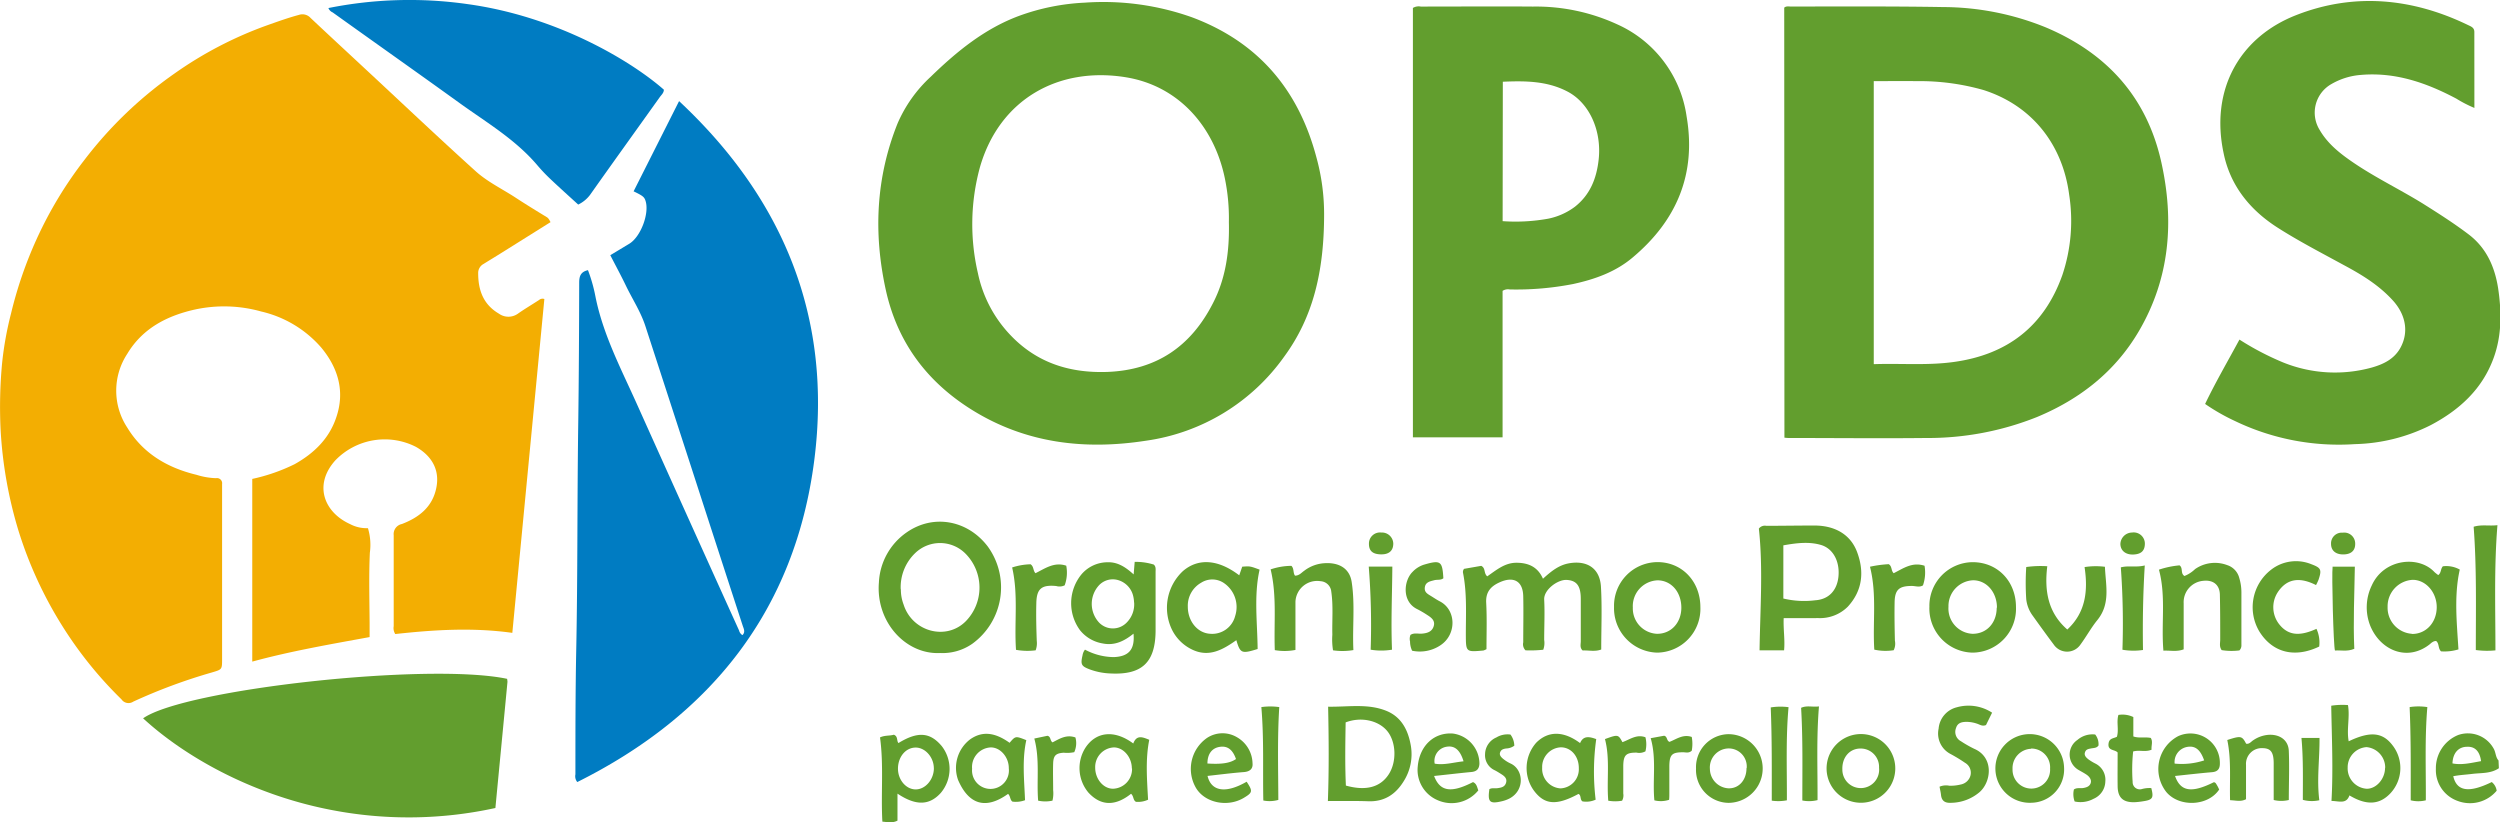
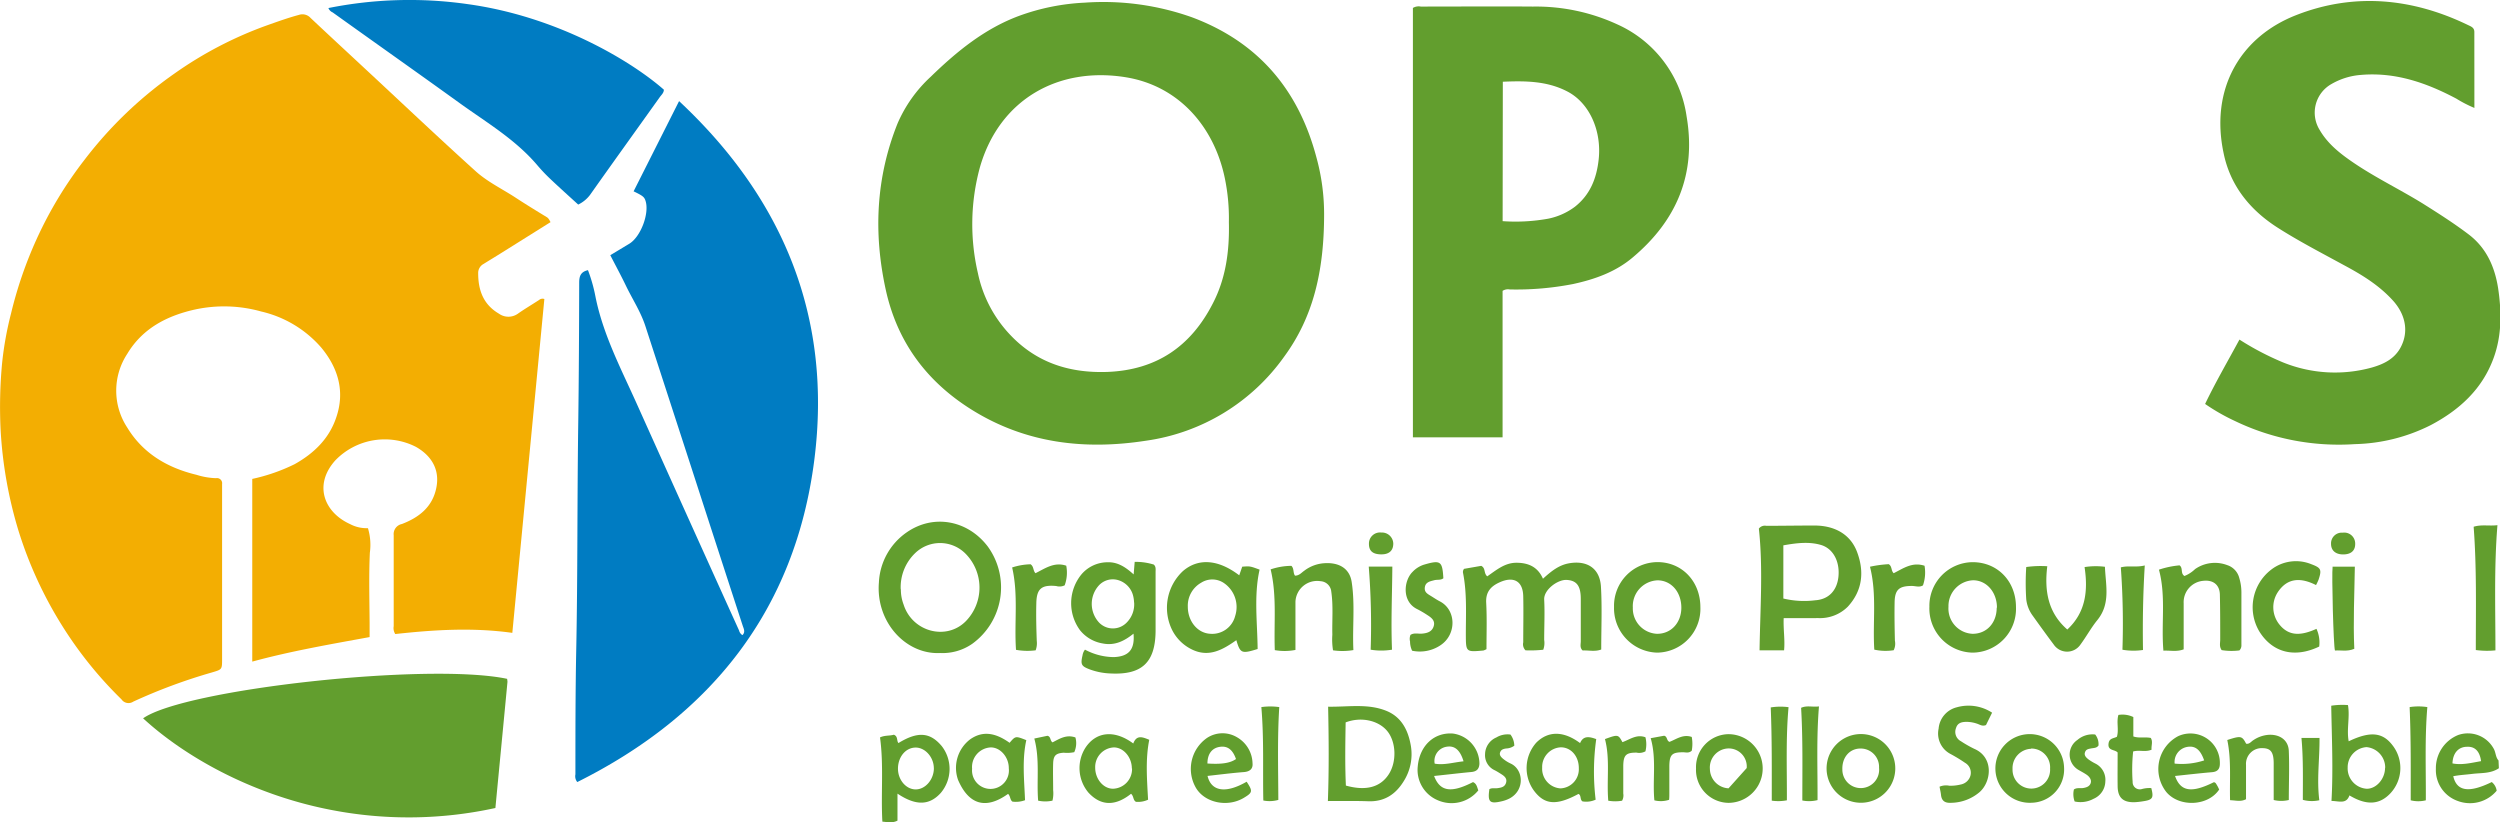
<svg xmlns="http://www.w3.org/2000/svg" viewBox="0 0 509.59 167.61">
  <defs>
    <style>.cls-1{fill:#f3ae02;}.cls-2{fill:#007cc2;}.cls-3{fill:#629e2e;}</style>
  </defs>
  <title>Recurso 1</title>
  <g id="Capa_2" data-name="Capa 2">
    <g id="Capa_1-2" data-name="Capa 1">
      <path class="cls-1" d="M112.22,45.28l-9.72,6.09c-1.3.82-2.62,1.61-3.93,2.43a2.08,2.08,0,0,0-1.1,1.88c0,3.53,1.08,6.42,4.25,8.27a3.32,3.32,0,0,0,3.83,0c1.42-1,2.89-1.86,4.33-2.8a1.08,1.08,0,0,1,1.08-.2L104.43,129c-8.18-1.14-16.09-.61-23.86.24a2.22,2.22,0,0,1-.32-1.6c0-6.18,0-12.36,0-18.54a2.1,2.1,0,0,1,1.68-2.29c3.45-1.33,6.21-3.44,7-7.34.83-4-1.27-6.77-4.18-8.4a14,14,0,0,0-16.39,2.76c-4.51,5-2.29,10.61,3,13a7.17,7.17,0,0,0,3.64.83,11.78,11.78,0,0,1,.39,5c-.22,4.79-.08,9.58-.05,14.37,0,.89,0,1.77,0,2.83-8,1.47-16,2.84-23.92,5V97.62a37.35,37.35,0,0,0,8.63-3c3.92-2.19,7-5.17,8.45-9.42,1.87-5.32.47-10.13-3-14.33a23.09,23.09,0,0,0-12.24-7.37,28,28,0,0,0-13.33-.45c-5.72,1.24-10.84,3.8-14,9.09a13.68,13.68,0,0,0,0,15c3.2,5.27,8.17,8.21,14.11,9.64a14.65,14.65,0,0,0,4,.69,1.05,1.05,0,0,1,1.23,1.19c0,1,0,1.92,0,2.88q0,16.38,0,32.75c0,2.22,0,2.16-2.11,2.79a112.61,112.61,0,0,0-16,5.94,1.73,1.73,0,0,1-2.39-.46,80.93,80.93,0,0,1-12.21-15.19,82.41,82.41,0,0,1-8.84-19.35A87.13,87.13,0,0,1,.13,87.72,95.16,95.16,0,0,1,.44,73.9a68.67,68.67,0,0,1,1.81-10,83.89,83.89,0,0,1,5.2-15.13,81.32,81.32,0,0,1,9.78-16.2A82.5,82.5,0,0,1,35.55,15,78.81,78.81,0,0,1,54.33,5.2c2.18-.77,4.35-1.56,6.59-2.16a2.23,2.23,0,0,1,2.39.62c3.62,3.41,7.27,6.78,10.91,10.17,7.54,7,15,14.08,22.66,21,2.44,2.23,5.49,3.67,8.25,5.48,2.08,1.36,4.2,2.66,6.32,3.95C111.81,44.48,111.95,44.78,112.22,45.28Z" />
      <path class="cls-2" d="M129.15,39l9.27-18.39c21.41,20,31.25,44.35,27.56,73.19-3.91,30.5-21,52-48.31,65.61a1.86,1.86,0,0,1-.38-1.57c0-8.34,0-16.68.16-25,.32-15.59.19-31.19.42-46.78.13-9.48.17-19,.19-28.43,0-1.3.28-2.22,1.79-2.56a32,32,0,0,1,1.53,5.41c1.56,7.78,5.24,14.74,8.44,21.88q10.38,23.1,20.83,46.16a1.54,1.54,0,0,0,.68.94c.65-.6.27-1.3.07-1.89Q146,111,140.64,94.43q-4.55-14-9.1-28c-.94-2.86-2.59-5.39-3.9-8.08-1-2.09-2.12-4.15-3.24-6.33l3.88-2.34c2.33-1.42,4.13-6.19,3.3-8.75C131.33,40.14,131,39.89,129.15,39Z" />
      <path class="cls-3" d="M103.36,138.37a3.26,3.26,0,0,1,.08.63c-.81,8.53-1.63,17-2.46,25.7a82.66,82.66,0,0,1-34.09.27C51,161.79,37.52,154.1,29.17,146.42,37.63,140.45,87.41,135,103.36,138.37Z" />
      <path class="cls-2" d="M66.94,1.64A83.85,83.85,0,0,1,95.32.84c18.37,2.53,33.47,11.7,40,17.44,0,.65-.5,1.06-.84,1.53-4.73,6.63-9.49,13.24-14.19,19.89a6.59,6.59,0,0,1-2.43,2c-1.95-1.78-3.82-3.46-5.65-5.19a35.22,35.22,0,0,1-2.72-2.87C105.06,28.44,99.24,25,93.81,21.1c-8.65-6.24-17.36-12.38-26-18.57A1.61,1.61,0,0,1,66.94,1.64Z" />
      <path class="cls-3" d="M509.36,156.59c-1.65,1.13-3.6.93-5.44,1.16-1.29.16-2.58.22-3.86.47.72,3.1,3.2,3.46,7.85,1.19a2.71,2.71,0,0,1,1,1.77,7.09,7.09,0,0,1-8,2.06,6.66,6.66,0,0,1-4.39-6.52,7.28,7.28,0,0,1,4.55-6.9,6,6,0,0,1,7.22,2.76c.46.78.38,1.76,1,2.43Zm-3.63-1.44c-.26-2-1.24-3-2.83-2.93-1.78,0-2.92,1.27-3,3.39C501.87,156,503.79,155.48,505.74,155.15Z" />
-       <path class="cls-3" d="M363.69,1.56c.41-.35.88-.23,1.31-.23,10.34,0,20.67-.07,31,.11A56,56,0,0,1,417,5.58c12.42,5.23,20.6,14.21,23.55,27.47,2.67,12,1.76,23.65-4.57,34.45-4.83,8.24-12,13.86-20.78,17.51a59.92,59.92,0,0,1-22.67,4.27c-9.17.1-18.35,0-27.52,0-.38,0-.76,0-1.28-.07Zm18.25,15V74.23c5.54-.19,10.95.3,16.34-.45,10.88-1.51,18.37-7.25,22.09-17.68a34.72,34.72,0,0,0,1.4-16.41c-1.3-10-7.35-18.09-17.43-21.33a47.54,47.54,0,0,0-13.74-1.82C387.76,16.5,384.93,16.54,381.93,16.54Z" />
      <path class="cls-3" d="M269.9,43.63c0,11.67-2.22,21-8.14,29.07a41.66,41.66,0,0,1-28.15,17.13c-12.45,1.93-24.44.57-35.42-6.24-9.28-5.76-15.31-13.86-17.65-24.57-2.51-11.49-2-22.82,2.4-33.82a28,28,0,0,1,6.77-9.55c5.31-5.16,11-9.81,18-12.41A45,45,0,0,1,221.13.54a53.86,53.86,0,0,1,21.88,3c13.49,5.06,21.69,14.78,25.33,28.56A43.43,43.43,0,0,1,269.9,43.63Zm-19.41,1.63a40.25,40.25,0,0,0-.84-9c-2.18-10.44-9.39-18.78-20.22-20.52-13.72-2.2-25.7,4.51-29.68,18.33a44,44,0,0,0-.41,21.64,25.86,25.86,0,0,0,6.42,12.38c5.42,5.83,12.22,8,20,7.72,10-.4,17-5.22,21.48-14C249.86,56.75,250.63,51.21,250.49,45.27Z" />
      <path class="cls-3" d="M288,89.15V1.62a2.28,2.28,0,0,1,1.61-.28c7.62,0,15.25-.06,22.87,0A39.59,39.59,0,0,1,329.6,4.94a24.31,24.31,0,0,1,14.19,18.79c2,11.7-2,21.18-10.93,28.7-3.52,3-7.77,4.5-12.23,5.47A60.49,60.49,0,0,1,307.74,59a2,2,0,0,0-1.46.29V89.15Zm18.29-44.07a37.26,37.26,0,0,0,9.32-.51,13.52,13.52,0,0,0,5.43-2.44c3.09-2.45,4.39-5.75,4.82-9.56.67-5.95-1.91-11.7-6.53-14-4.11-2.09-8.54-2.1-13-1.91Z" />
      <path class="cls-3" d="M504.37,22a25.44,25.44,0,0,1-3.69-1.9c-6.08-3.22-12.4-5.43-19.43-4.83a14.07,14.07,0,0,0-6,1.85,6.69,6.69,0,0,0-2.4,9.4c1.67,2.86,4.22,4.84,6.9,6.66,4.54,3.08,9.49,5.46,14.15,8.34,3.18,2,6.32,4,9.3,6.26,3.61,2.74,5.31,6.59,6,10.92.72,4.82.79,9.64-.93,14.32-2.33,6.36-7,10.57-12.79,13.63A36.12,36.12,0,0,1,480,90.53a48.89,48.89,0,0,1-24.41-4.7,41.22,41.22,0,0,1-6.11-3.49c2.12-4.42,4.6-8.67,7-13.12a57.12,57.12,0,0,0,8.81,4.62,28.2,28.2,0,0,0,18.2,1.07c2.31-.66,4.49-1.69,5.76-3.94,1.72-3.06,1.24-6.54-1.28-9.48C485.07,58.2,481.43,56,477.69,54c-4.52-2.47-9.1-4.83-13.45-7.61-5.69-3.64-9.67-8.63-11-15.23C450.51,18.2,456.55,7.6,468,3.1c11.78-4.63,23.65-3.52,35.06,2,.64.31,1.31.52,1.3,1.45C504.36,11.58,504.37,16.61,504.37,22Z" />
      <path class="cls-3" d="M191.63,133.11c-6.93.35-13.12-6.25-12.48-14.35a13.16,13.16,0,0,1,5.69-10.26c5.45-3.78,12.44-2.47,16.52,2.92a14.19,14.19,0,0,1-3.18,19.81A10.6,10.6,0,0,1,191.63,133.11Zm-8-13a8.49,8.49,0,0,0,.55,3.1c1.77,5.61,8.78,7.45,12.74,3.36a9.82,9.82,0,0,0-.14-13.74,7.3,7.3,0,0,0-10.23-.09A9.62,9.62,0,0,0,183.6,120.14Z" />
      <path class="cls-3" d="M303,132.32a3.34,3.34,0,0,1-.63.28c-3.57.32-3.56.32-3.58-3.25,0-4.18.25-8.37-.56-12.51a1,1,0,0,1,.2-.89l3.5-.61c.94.49.46,1.47,1.22,2.14,1.79-1.22,3.54-2.77,5.94-2.77s4.36.81,5.42,3.26c1.63-1.48,3.18-2.76,5.27-3.14,3.71-.67,6.33,1,6.55,4.76.25,4.22.06,8.47.06,12.8-1.26.49-2.55.14-3.79.2-.62-.57-.38-1.26-.38-1.89,0-2.88,0-5.75,0-8.63,0-2.7-.88-3.75-2.88-3.86-1.82-.1-4.68,2-4.58,4,.14,2.74,0,5.49,0,8.23a4,4,0,0,1-.19,2,24.58,24.58,0,0,1-3.62.12,1.75,1.75,0,0,1-.46-1.62c0-3.14.07-6.28,0-9.41s-2-4.1-4.79-2.84c-1.85.82-2.88,2-2.76,4.18C303.11,126,303,129.18,303,132.32Z" />
      <path class="cls-3" d="M363.58,126c-.1,2.32.29,4.39.08,6.56h-5c.13-8.43.74-16.76-.14-24.81a1.52,1.52,0,0,1,1.5-.57c3.27,0,6.54-.06,9.81-.06,4.26,0,7.4,1.88,8.71,5.4,1.5,4,1.12,7.86-1.89,11.14a8,8,0,0,1-6,2.33C368.37,126,366.09,126,363.58,126Zm-.07-4a18.14,18.14,0,0,0,6.48.36c2.77-.17,4.46-2,4.75-4.81.31-3.08-1.07-5.74-3.57-6.47s-5.11-.37-7.66.08Z" />
      <path class="cls-3" d="M221.16,132.42a12.6,12.6,0,0,0,5.89,1.52c3-.12,4.3-1.52,4-4.78-1.87,1.51-3.83,2.49-6.27,2a7.49,7.49,0,0,1-4.62-2.68,9.28,9.28,0,0,1,.28-11.4,7,7,0,0,1,5.33-2.47c2.06-.07,3.69,1,5.31,2.48l.21-2.56a12.33,12.33,0,0,1,3.89.55c.48.43.37,1,.37,1.49,0,4,0,8.09,0,12.14-.08,6.33-2.8,8.87-9.12,8.57a13.66,13.66,0,0,1-4.21-.8c-1.81-.68-2-1-1.56-2.9A2.45,2.45,0,0,1,221.16,132.42Zm10-9.61a5.75,5.75,0,0,0-.13-1.11,4.44,4.44,0,0,0-3.1-3.45,3.86,3.86,0,0,0-3.94,1.08,5.6,5.6,0,0,0,.06,7.59,3.91,3.91,0,0,0,5.59,0A5.27,5.27,0,0,0,231.18,122.81Z" />
      <path class="cls-3" d="M252.6,117.27l.61-1.76c1.59-.12,1.59-.12,3.54.6-1.19,5.32-.45,10.78-.4,16.18-3.24,1-3.54.92-4.34-1.8-2.74,1.93-5.56,3.57-9,1.92a8.8,8.8,0,0,1-4.09-4,10.23,10.23,0,0,1,2.2-12C244.24,113.72,248.32,114,252.6,117.27Zm-10.48,6.41c0,2.93,1.95,5.33,4.49,5.5a4.83,4.83,0,0,0,5.16-3.62,5.91,5.91,0,0,0-2.3-6.72,4.21,4.21,0,0,0-4.63-.06A5.37,5.37,0,0,0,242.12,123.67Z" />
-       <path class="cls-3" d="M497,117.22c.64-.45.45-1.27.95-1.79a5.63,5.63,0,0,1,3.44.67c-1.19,5.34-.6,10.79-.27,16.27a9.86,9.86,0,0,1-3.55.4c-.65-.62-.33-1.6-1-2.11-.63,0-1,.42-1.38.73-4.5,3.47-9.91,1.21-12-3.72a10.21,10.21,0,0,1,.27-8.35c2.45-5.45,9.56-6.15,12.77-2.71A8.53,8.53,0,0,0,497,117.22Zm-5.4,12c2.79.06,5-2.18,5.09-5.28s-2.15-5.73-4.87-5.75a5.4,5.4,0,0,0-5.14,5.54A5.32,5.32,0,0,0,491.63,129.19Z" />
      <path class="cls-3" d="M346.6,123.76a8.93,8.93,0,0,1-8.83,9.27A9.05,9.05,0,0,1,329,123.7a8.9,8.9,0,0,1,8.78-9.12C342.81,114.54,346.59,118.46,346.6,123.76Zm-3.88.13c0-3.18-2-5.54-4.79-5.6a5.26,5.26,0,0,0-5.1,5.56,5.17,5.17,0,0,0,4.87,5.34C340.56,129.25,342.7,127,342.72,123.89Z" />
      <path class="cls-3" d="M259.85,132.52c-.21-5.62.45-11.05-.85-16.46a13.6,13.6,0,0,1,4.24-.72c.58.6.3,1.44.73,2,.87,0,1.33-.63,1.88-1a7.51,7.51,0,0,1,4.16-1.54c3-.18,5.09,1.11,5.51,3.82.71,4.59.13,9.22.35,13.89a13.34,13.34,0,0,1-4.15.05,13.73,13.73,0,0,1-.14-3.18c-.07-2.93.21-5.87-.22-8.8a2.33,2.33,0,0,0-2.19-2.11,4.42,4.42,0,0,0-5.11,4.19c0,3.25,0,6.5,0,9.82A11.51,11.51,0,0,1,259.85,132.52Z" />
      <path class="cls-3" d="M456.47,132.58a12.69,12.69,0,0,1-3.61-.06c-.53-.72-.3-1.45-.3-2.15,0-3.07,0-6.14-.07-9.2-.06-2-1.4-3-3.38-2.78a4.37,4.37,0,0,0-4,4.58c0,3.12,0,6.25,0,9.39-1.42.54-2.7.2-4.13.27-.48-5.56.56-11.08-.91-16.51a18.37,18.37,0,0,1,4.2-.88c.77.56.13,1.62,1,2.17a6.75,6.75,0,0,0,2.17-1.41,7.07,7.07,0,0,1,6.54-.81,3.71,3.71,0,0,1,2.46,2.61,10.2,10.2,0,0,1,.44,2.89c0,3.59,0,7.18,0,10.77A1.46,1.46,0,0,1,456.47,132.58Z" />
      <path class="cls-3" d="M410.93,123.78a8.93,8.93,0,0,1-8.86,9.25,9,9,0,0,1-8.79-9.36,8.9,8.9,0,0,1,8.81-9.08C407.19,114.59,410.94,118.49,410.93,123.78Zm-3.88.08c0-3.11-2.07-5.55-4.82-5.58a5.25,5.25,0,0,0-5.06,5.4,5.15,5.15,0,0,0,4.88,5.51C404.93,129.22,407,127,407,123.86Z" />
      <path class="cls-3" d="M270.67,163.28c.24-6.51.18-12.75.05-19.23,4.1.07,8.09-.69,11.88.85,3.15,1.28,4.48,4.07,5,7.22a10.28,10.28,0,0,1-1.4,7c-1.63,2.71-3.9,4.29-7.19,4.21C276.31,163.23,273.64,163.28,270.67,163.28Zm3.67-3.15c4.09,1.14,7,.34,8.71-2.26s1.52-6.64-.26-8.83-5.34-3-8.5-1.79C274.22,151.52,274.14,155.85,274.34,160.13Z" />
      <path class="cls-3" d="M421.39,128.32c3.81-3.53,4.23-8,3.52-12.73a15,15,0,0,1,4.15-.06c.15,3.74,1.19,7.49-1.54,10.86-1.27,1.56-2.24,3.36-3.45,5a3.29,3.29,0,0,1-5.44,0c-1.5-2-2.94-4-4.37-6a6.92,6.92,0,0,1-1.24-3.25,50.39,50.39,0,0,1,0-6.56,21.37,21.37,0,0,1,4.29-.16C416.7,120.38,417.43,124.88,421.39,128.32Z" />
      <path class="cls-3" d="M475.19,143.85a14.91,14.91,0,0,1,3.41-.13c.43,2.47-.31,4.93.15,7.38,4.47-2.13,7-1.85,9.07,1a7.54,7.54,0,0,1-.52,9.55c-2.23,2.41-4.91,2.58-8.4.48-.64,1.84-2.1,1.15-3.66,1.13C475.61,156.8,475.3,150.43,475.19,143.85Zm11,12.65a4.19,4.19,0,0,0-3.81-4.21,4.12,4.12,0,0,0-3.84,4.17,4.16,4.16,0,0,0,3.91,4.32C484.4,160.77,486.16,158.76,486.16,156.5Z" />
      <path class="cls-3" d="M182.94,161.77v5.5c-1,.54-2,.3-3.08.21-.32-5.75.3-11.48-.48-17.17,1-.47,2-.29,2.82-.55.89.35.52,1.23.94,1.7,3.93-2.41,6.44-2.22,8.82.62a7.58,7.58,0,0,1-.2,9.55C189.45,164.18,186.72,164.3,182.94,161.77Zm7.41-5.17c0-2.25-1.78-4.26-3.76-4.22s-3.5,1.87-3.55,4.2,1.62,4.33,3.61,4.33S190.35,158.88,190.36,156.6Z" />
      <path class="cls-3" d="M472.18,128.18a6.68,6.68,0,0,1,.56,3.61c-5,2.39-9.47,1.25-12.16-3a9.65,9.65,0,0,1,2.34-12.65,8.25,8.25,0,0,1,8.17-1.15c2,.75,2.22,1.08,1.51,3.19a11.49,11.49,0,0,1-.51,1.08c-3-1.52-5.83-1.61-7.86,1.55a5.6,5.6,0,0,0,.35,6.43C466.66,129.88,469.28,129.48,472.18,128.18Z" />
      <path class="cls-3" d="M208.94,163.11a5.38,5.38,0,0,1-2.56.29c-.54-.36-.38-1.1-.9-1.58-4.52,3.25-8,2.23-10.19-2.84a7.31,7.31,0,0,1,2.44-8.26c2.42-1.72,5-1.5,8.06.69C207,150,207,150,209.2,150.87,208.32,154.85,208.77,158.93,208.94,163.11Zm-7-10.76a4,4,0,0,0-3.79,4.36,3.76,3.76,0,1,0,7.48-.09C205.66,154.35,203.91,152.33,201.95,152.35Z" />
      <path class="cls-3" d="M231,151.55c.68-1.79,1.85-1.34,3.26-.75-.8,4-.46,8.08-.24,12.21a4.89,4.89,0,0,1-2.47.43c-.63-.35-.41-1.12-1-1.64-2.87,2.29-5.89,2.78-8.68-.23a7.75,7.75,0,0,1-.66-9.09C223.37,149.12,227.15,148.69,231,151.55Zm-.29,5.09c0-2.28-1.69-4.29-3.67-4.29a4,4,0,0,0-3.8,4.14c0,2.29,1.66,4.29,3.64,4.28A4,4,0,0,0,230.75,156.65Z" />
      <path class="cls-3" d="M325.25,163a4.61,4.61,0,0,1-2.69.35c-.56-.39-.19-1.22-.81-1.52-4.5,2.43-6.93,2.24-9.11-.71a7.81,7.81,0,0,1,.5-9.73c2.42-2.43,5.56-2.44,8.94.08.61-1.45,1.72-1.41,3.29-.81A47.73,47.73,0,0,0,325.25,163Zm-3.43-6.44c0-2.42-1.6-4.24-3.68-4.23a4,4,0,0,0-3.79,4.16,4,4,0,0,0,3.71,4.21A3.9,3.9,0,0,0,321.82,156.6Z" />
      <path class="cls-3" d="M406.06,145.27l-1.24,2.52c-.76.32-1.27-.1-1.81-.27a6.76,6.76,0,0,0-2.11-.38c-1,0-1.86.18-2.19,1.25a2.15,2.15,0,0,0,1,2.7,23.58,23.58,0,0,0,2.72,1.55c4,1.72,3.52,6.68,1.07,8.83a9.15,9.15,0,0,1-5.73,2.17c-1.27.08-2-.34-2.13-1.65-.05-.51-.18-1-.29-1.63a3.32,3.32,0,0,1,2-.2,8.66,8.66,0,0,0,2.32-.25,2.53,2.53,0,0,0,2-1.9,2.33,2.33,0,0,0-1.12-2.52,32,32,0,0,0-3-1.82,4.69,4.69,0,0,1-2.39-5.14,4.89,4.89,0,0,1,3.71-4.36A8.78,8.78,0,0,1,406.06,145.27Z" />
      <path class="cls-3" d="M292.32,158.17c1.21,3.21,3.51,3.52,7.93,1.25.75.31.84,1.05,1.08,1.69a7,7,0,0,1-8.28,2,6.7,6.7,0,0,1-4.06-6.91c.39-4.21,3.32-6.94,7.14-6.68a6.22,6.22,0,0,1,5.43,6.16c-.06,1.11-.6,1.6-1.71,1.69C297.39,157.6,294.94,157.9,292.32,158.17Zm6-3c-.72-2.39-1.9-3.27-3.55-2.94a2.92,2.92,0,0,0-2.33,3.43C294.34,156,296.19,155.41,298.28,155.19Z" />
      <path class="cls-3" d="M254.11,159.34c1.28,1.94,1.22,2.21-.54,3.27-3.3,2-7.9,1.07-9.75-1.94A7.69,7.69,0,0,1,246,150.44a5.75,5.75,0,0,1,6.13-.17,6.29,6.29,0,0,1,3.18,5.3c.12,1.17-.57,1.72-1.79,1.81-2.46.19-4.91.51-7.38.78C246.9,161.35,249.89,161.79,254.11,159.34Zm-8-3.71c2.94.19,4.65-.09,5.83-.91-.68-1.94-1.74-2.73-3.33-2.48S246.11,153.72,246.12,155.64Z" />
      <path class="cls-3" d="M443.35,158.17c1.13,3.22,3.41,3.51,7.89,1.28.38,0,.51.37.68.64s.3.58.43.84c-2.25,3.41-8.12,3.67-10.77.52a7.57,7.57,0,0,1,2.4-11.39,6,6,0,0,1,8.51,5.57c0,1.11-.45,1.67-1.6,1.77C448.44,157.61,446,157.89,443.35,158.17Zm5.94-3.16c-.78-2.26-1.87-3.07-3.52-2.75a3.11,3.11,0,0,0-2.5,3.39A14.77,14.77,0,0,0,449.28,155Z" />
      <path class="cls-3" d="M508.66,132.57a17.31,17.31,0,0,1-4-.07c0-8.42.19-16.76-.44-25.13,1.64-.5,3.1-.11,4.85-.32C508.37,115.63,508.66,124,508.66,132.57Z" />
      <path class="cls-3" d="M392.29,115.32a8,8,0,0,1-.32,4c-.74.46-1.53.11-2.28.12-2.6,0-3.45.76-3.5,3.33s0,5.22.06,7.83a3,3,0,0,1-.25,1.94,10.7,10.7,0,0,1-3.95-.12c-.36-5.61.56-11.23-.88-16.9A23.51,23.51,0,0,1,385,115c.72.48.43,1.31,1,1.84C387.92,115.89,389.77,114.49,392.29,115.32Z" />
      <path class="cls-3" d="M211.1,132.56a13.11,13.11,0,0,1-4-.1c-.39-5.56.51-11.19-.79-16.79a13.14,13.14,0,0,1,3.76-.65c.7.48.47,1.29,1,1.82,1.94-.95,3.8-2.36,6.27-1.53a7.5,7.5,0,0,1-.32,4,2.38,2.38,0,0,1-1.73.14c-3-.28-4,.55-4.05,3.55-.07,2.55,0,5.1.09,7.64A4.08,4.08,0,0,1,211.1,132.56Z" />
      <path class="cls-3" d="M379.19,163.63a7,7,0,0,1,.27-14,7,7,0,0,1-.27,14Zm3.83-7.12a3.75,3.75,0,0,0-3.91-3.93c-2.15.06-3.65,1.85-3.57,4.25a3.75,3.75,0,1,0,7.48-.32Z" />
      <path class="cls-3" d="M454,150.84c2.78-.9,3-.85,3.84.75.68.14,1-.44,1.51-.74a6.37,6.37,0,0,1,3.11-1.07c2.29-.12,4,1.12,4.08,3.29.14,3.31,0,6.64,0,10a6.64,6.64,0,0,1-3.08,0c0-1.6,0-3.14,0-4.69,0-.91,0-1.83,0-2.74,0-2.35-.61-3.12-2.28-3.14a3.2,3.2,0,0,0-3.36,3.41c0,2.34,0,4.69,0,7-1.08.56-2,.24-3.25.2C454.45,159,454.85,154.87,454,150.84Z" />
-       <path class="cls-3" d="M345.71,156.65a6.73,6.73,0,0,1,6.56-7,7,7,0,0,1,.06,14A6.71,6.71,0,0,1,345.71,156.65Zm10.33-.09a3.68,3.68,0,0,0-3.81-4,3.89,3.89,0,0,0-3.69,4.2,4,4,0,0,0,3.8,3.93C354.46,160.74,356,159,356,156.56Z" />
+       <path class="cls-3" d="M345.71,156.65a6.73,6.73,0,0,1,6.56-7,7,7,0,0,1,.06,14A6.71,6.71,0,0,1,345.71,156.65Zm10.33-.09a3.68,3.68,0,0,0-3.81-4,3.89,3.89,0,0,0-3.69,4.2,4,4,0,0,0,3.8,3.93Z" />
      <path class="cls-3" d="M294.21,117.87c-.55.44-1.25.23-1.86.4-.82.22-1.74.36-1.91,1.4s.55,1.39,1.23,1.81,1.2.78,1.84,1.11c3.36,1.75,3.43,6.77.09,8.95a7.55,7.55,0,0,1-5.76,1.1,4.47,4.47,0,0,1-.42-1.88,2.15,2.15,0,0,1,.09-1.35c.72-.46,1.52-.2,2.28-.25,1.12-.08,2.12-.38,2.46-1.55s-.57-1.77-1.4-2.3a20.55,20.55,0,0,0-2-1.16c-3.12-1.54-2.74-5.75-.94-7.56a5.48,5.48,0,0,1,2.28-1.47C293.7,114.08,294,114.41,294.21,117.87Z" />
      <path class="cls-3" d="M414.08,163.63a7,7,0,1,1,6.65-7.2A6.79,6.79,0,0,1,414.08,163.63Zm-.06-11a3.94,3.94,0,0,0-3.79,4.13,3.83,3.83,0,1,0,7.65-.08A3.83,3.83,0,0,0,414,152.58Z" />
      <path class="cls-3" d="M434.85,146.16v3.95c1.17.42,2.37.06,3.56.31.48.79.06,1.6.16,2.39-1.26.55-2.47,0-3.76.37a35.12,35.12,0,0,0-.1,6.2,1.46,1.46,0,0,0,1.87,1.46,5.89,5.89,0,0,1,1.93-.2c.52,2,.3,2.4-1.69,2.69a14.69,14.69,0,0,1-1.75.19c-2.33.05-3.39-.95-3.42-3.25s0-4.56,0-6.88c-.57-.66-2.06-.31-1.85-1.84.15-1.11,1-1,1.7-1.37.44-1.43-.13-3,.31-4.45A5.11,5.11,0,0,1,434.85,146.16Z" />
      <path class="cls-3" d="M480,115.51c-.08,5.68-.36,11.2-.11,16.74-1.44.62-2.73.25-3.94.35-.31-.8-.69-15.58-.48-17.1Z" />
      <path class="cls-3" d="M283.74,132.43a13.3,13.3,0,0,1-4.35,0,150.38,150.38,0,0,0-.39-16.93h4.81C283.77,121.09,283.51,126.67,283.74,132.43Z" />
      <path class="cls-3" d="M436.82,132.49a13.24,13.24,0,0,1-4.19-.05,158.56,158.56,0,0,0-.33-16.79c1.59-.42,3.07.06,4.88-.39C436.82,121.15,436.73,126.77,436.82,132.49Z" />
      <path class="cls-3" d="M257.11,144.13a13.2,13.2,0,0,1,3.65,0c-.4,6.3-.21,12.59-.19,18.92a6.51,6.51,0,0,1-3.06.12C257.38,156.87,257.66,150.58,257.11,144.13Z" />
      <path class="cls-3" d="M364.23,163.13a9.11,9.11,0,0,1-3.08.07c0-6.35.05-12.64-.21-19a12.53,12.53,0,0,1,3.63-.05C364,150.43,364.26,156.73,364.23,163.13Z" />
      <path class="cls-3" d="M494.47,163.13a6.25,6.25,0,0,1-3.08,0c0-6.3.06-12.6-.22-19a12,12,0,0,1,3.61,0C494.24,150.47,494.51,156.77,494.47,163.13Z" />
      <path class="cls-3" d="M370.48,163.09a7.13,7.13,0,0,1-3.1.08c0-6.34.12-12.59-.25-18.89,1.18-.54,2.31-.11,3.64-.29C370.24,150.46,370.51,156.71,370.48,163.09Z" />
      <path class="cls-3" d="M427.08,149.72a3.19,3.19,0,0,1,.67,2.24c-.39.56-1,.49-1.58.61s-1,.2-1.19.83.32,1.08.78,1.43a10.28,10.28,0,0,0,1.33.8,3.69,3.69,0,0,1,2.05,3.69,3.93,3.93,0,0,1-2.41,3.51,5.54,5.54,0,0,1-3.84.54,4.22,4.22,0,0,1-.15-2.45c.62-.42,1.31-.19,1.93-.3s1.27-.31,1.49-1-.27-1.34-.9-1.75-1-.59-1.51-.89a3.61,3.61,0,0,1-.29-6.16A4.71,4.71,0,0,1,427.08,149.72Z" />
      <path class="cls-3" d="M303.59,160.86c.54-.31,1.15-.12,1.72-.21.74-.11,1.43-.25,1.68-1.1s-.31-1.33-.94-1.73c-.44-.28-.88-.56-1.34-.8a3.36,3.36,0,0,1-2-3.31,3.78,3.78,0,0,1,2.3-3.39,4.41,4.41,0,0,1,2.88-.59,3.94,3.94,0,0,1,.78,2.27,3,3,0,0,1-1.69.57c-.53.09-1,.2-1.21.81s.33,1.08.79,1.43a6.94,6.94,0,0,0,1.33.81c2.66,1.19,3,5.42-.18,7.13a6.74,6.74,0,0,1-1.65.59C303.64,163.91,303.21,163.46,303.59,160.86Z" />
      <path class="cls-3" d="M214.55,151.32c1.41-.72,2.8-1.66,4.66-1a4.41,4.41,0,0,1-.24,3,7,7,0,0,1-2.15.11c-1.58.11-2.09.55-2.15,2.16-.06,1.82,0,3.64,0,5.47a6.19,6.19,0,0,1-.14,2.14,6.77,6.77,0,0,1-2.92,0c-.33-4.18.37-8.43-.78-12.66l2.67-.56C214.25,150.13,214,151,214.55,151.32Z" />
      <path class="cls-3" d="M330.71,151.28c1.57-.57,2.88-1.66,4.69-1a6,6,0,0,1,0,2.87,2.64,2.64,0,0,1-1.83.26c-2.12,0-2.64.49-2.69,2.66,0,1.89,0,3.78,0,5.68a2.21,2.21,0,0,1-.24,1.46,8,8,0,0,1-2.82,0c-.35-4.28.4-8.48-.67-12.56C329.8,149.69,329.85,149.69,330.71,151.28Z" />
      <path class="cls-3" d="M336.47,150.47l2.73-.5c.72.16.46,1,1.1,1.25,1.38-.52,2.76-1.63,4.54-1a7.69,7.69,0,0,1,0,2.8c-.62.57-1.23.31-1.79.32-2.25,0-2.74.49-2.78,2.79,0,1.89,0,3.79,0,5.68,0,.38,0,.77-.05,1.22a5.45,5.45,0,0,1-3,.11C336.82,158.94,337.69,154.68,336.47,150.47Z" />
      <path class="cls-3" d="M472.76,163.12a7.06,7.06,0,0,1-3.36-.08c0-4.14.11-8.34-.28-12.62h3.68C472.85,154.62,472.21,158.82,472.76,163.12Z" />
-       <path class="cls-3" d="M437.2,110.77c0,1.46-.7,2.18-2.3,2.26s-2.66-.78-2.69-2.14a2.42,2.42,0,0,1,2.38-2.34A2.28,2.28,0,0,1,437.2,110.77Z" />
      <path class="cls-3" d="M281.57,108.55A2.31,2.31,0,0,1,284,110.8c0,1.48-.9,2.25-2.57,2.2s-2.39-.74-2.39-2.15A2.26,2.26,0,0,1,281.57,108.55Z" />
      <path class="cls-3" d="M477.53,108.58a2.23,2.23,0,0,1,2.54,2.12c.07,1.45-.73,2.25-2.29,2.31s-2.63-.69-2.63-2.16A2.19,2.19,0,0,1,477.53,108.58Z" />
    </g>
  </g>
</svg>